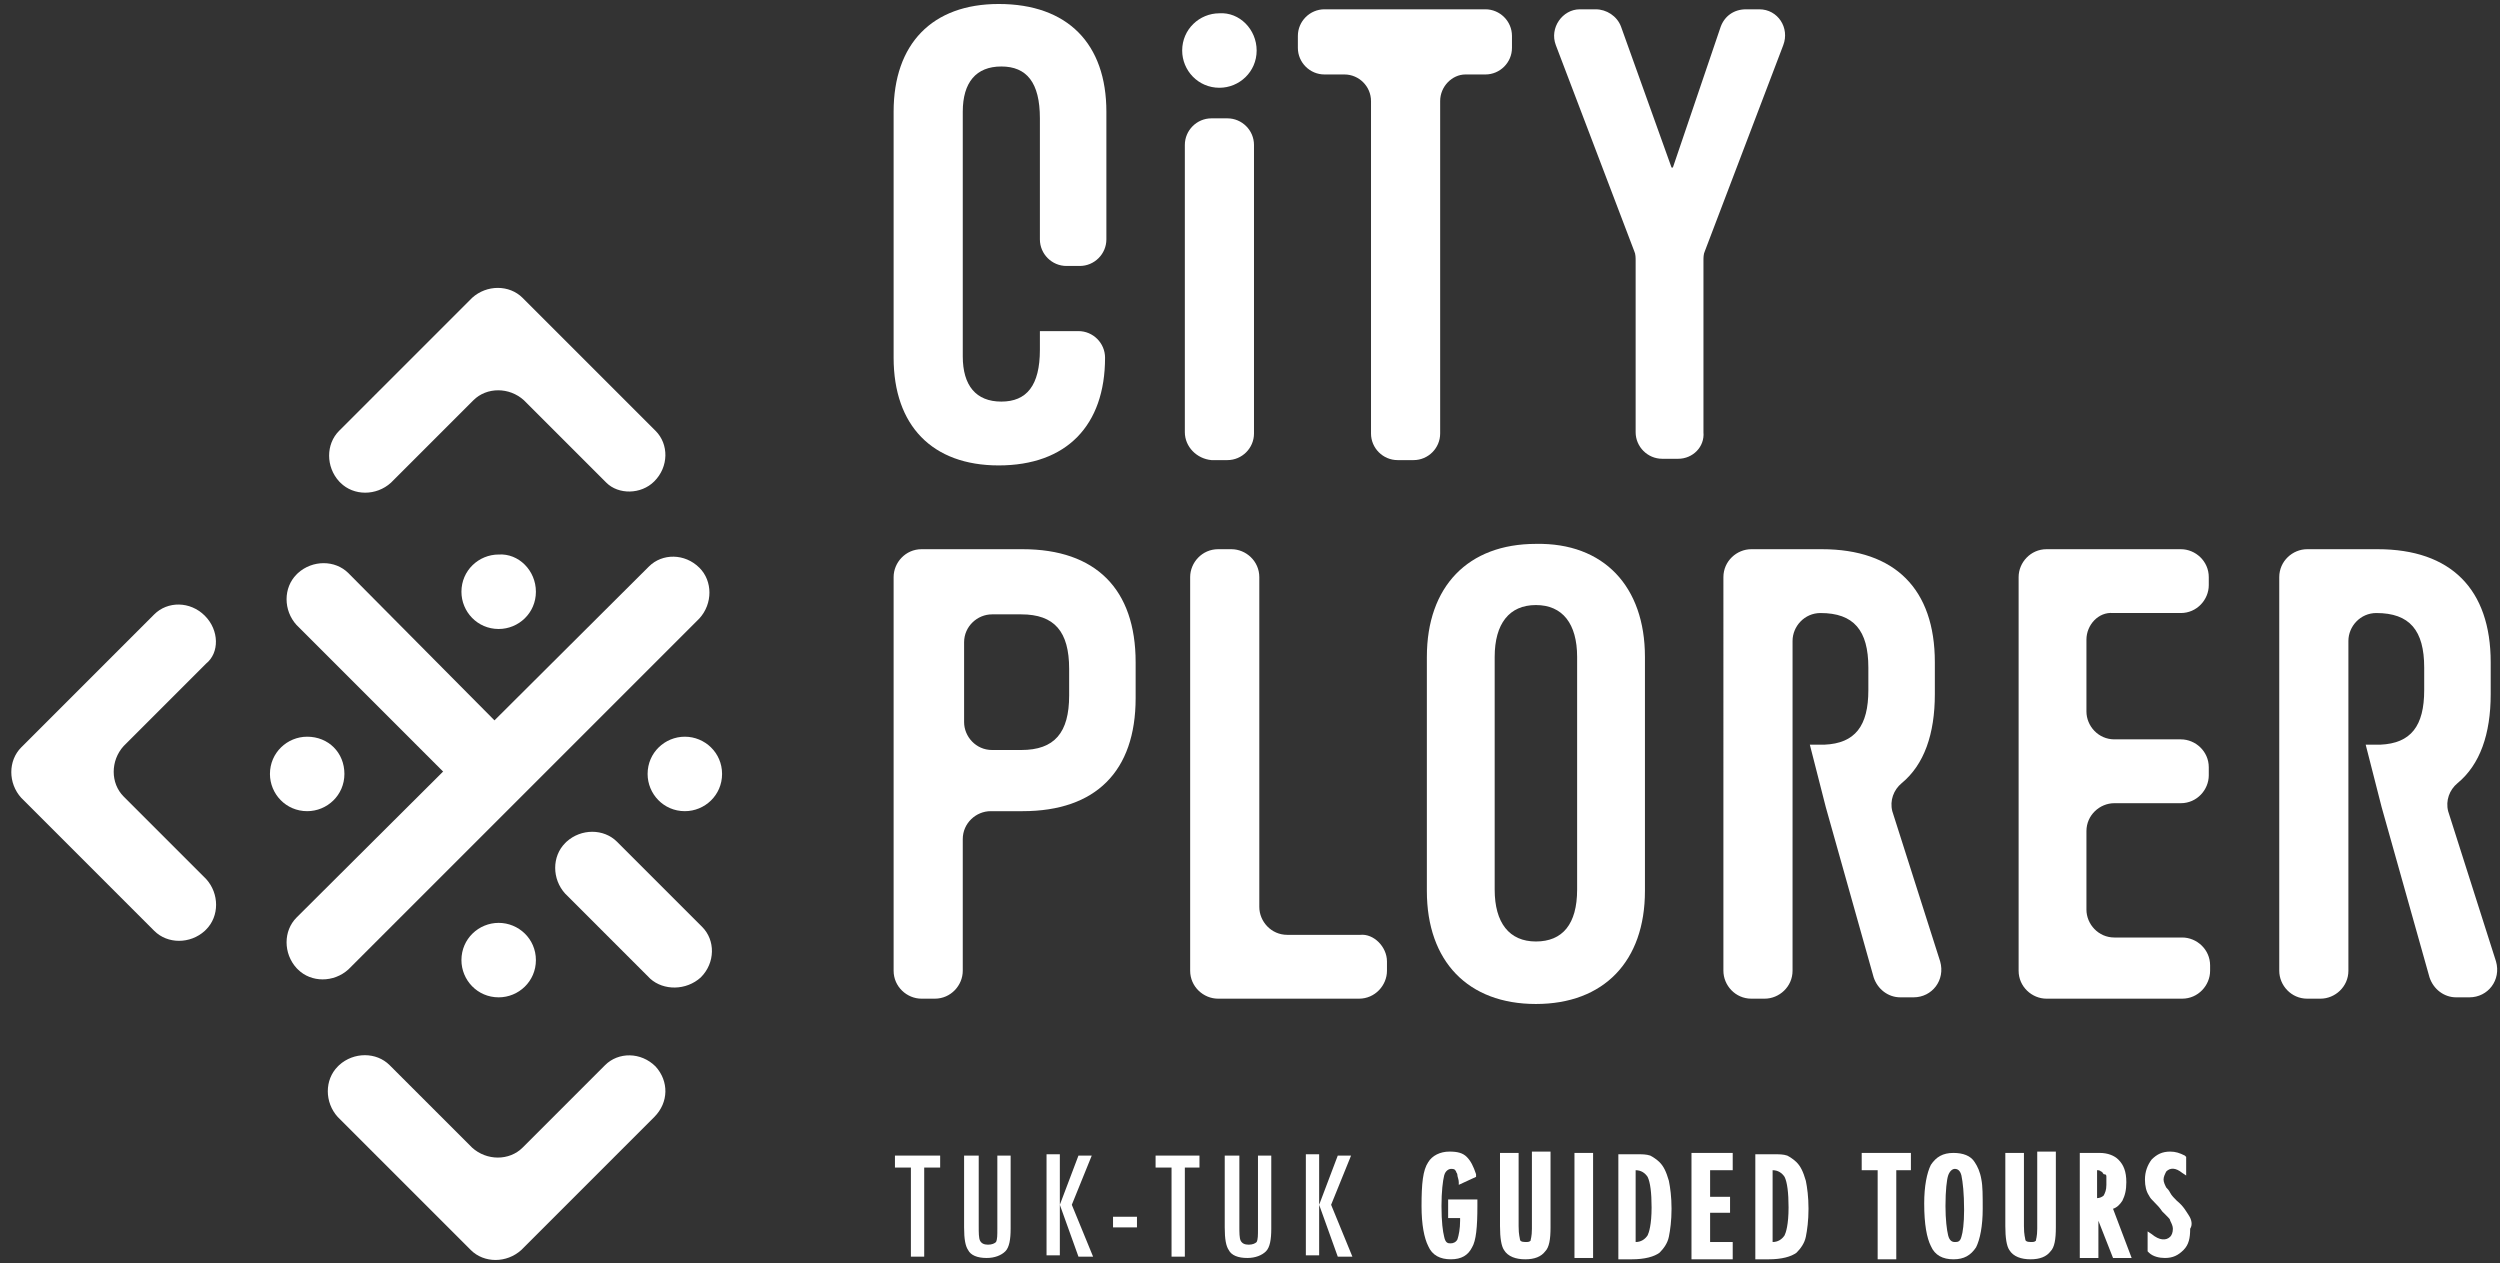
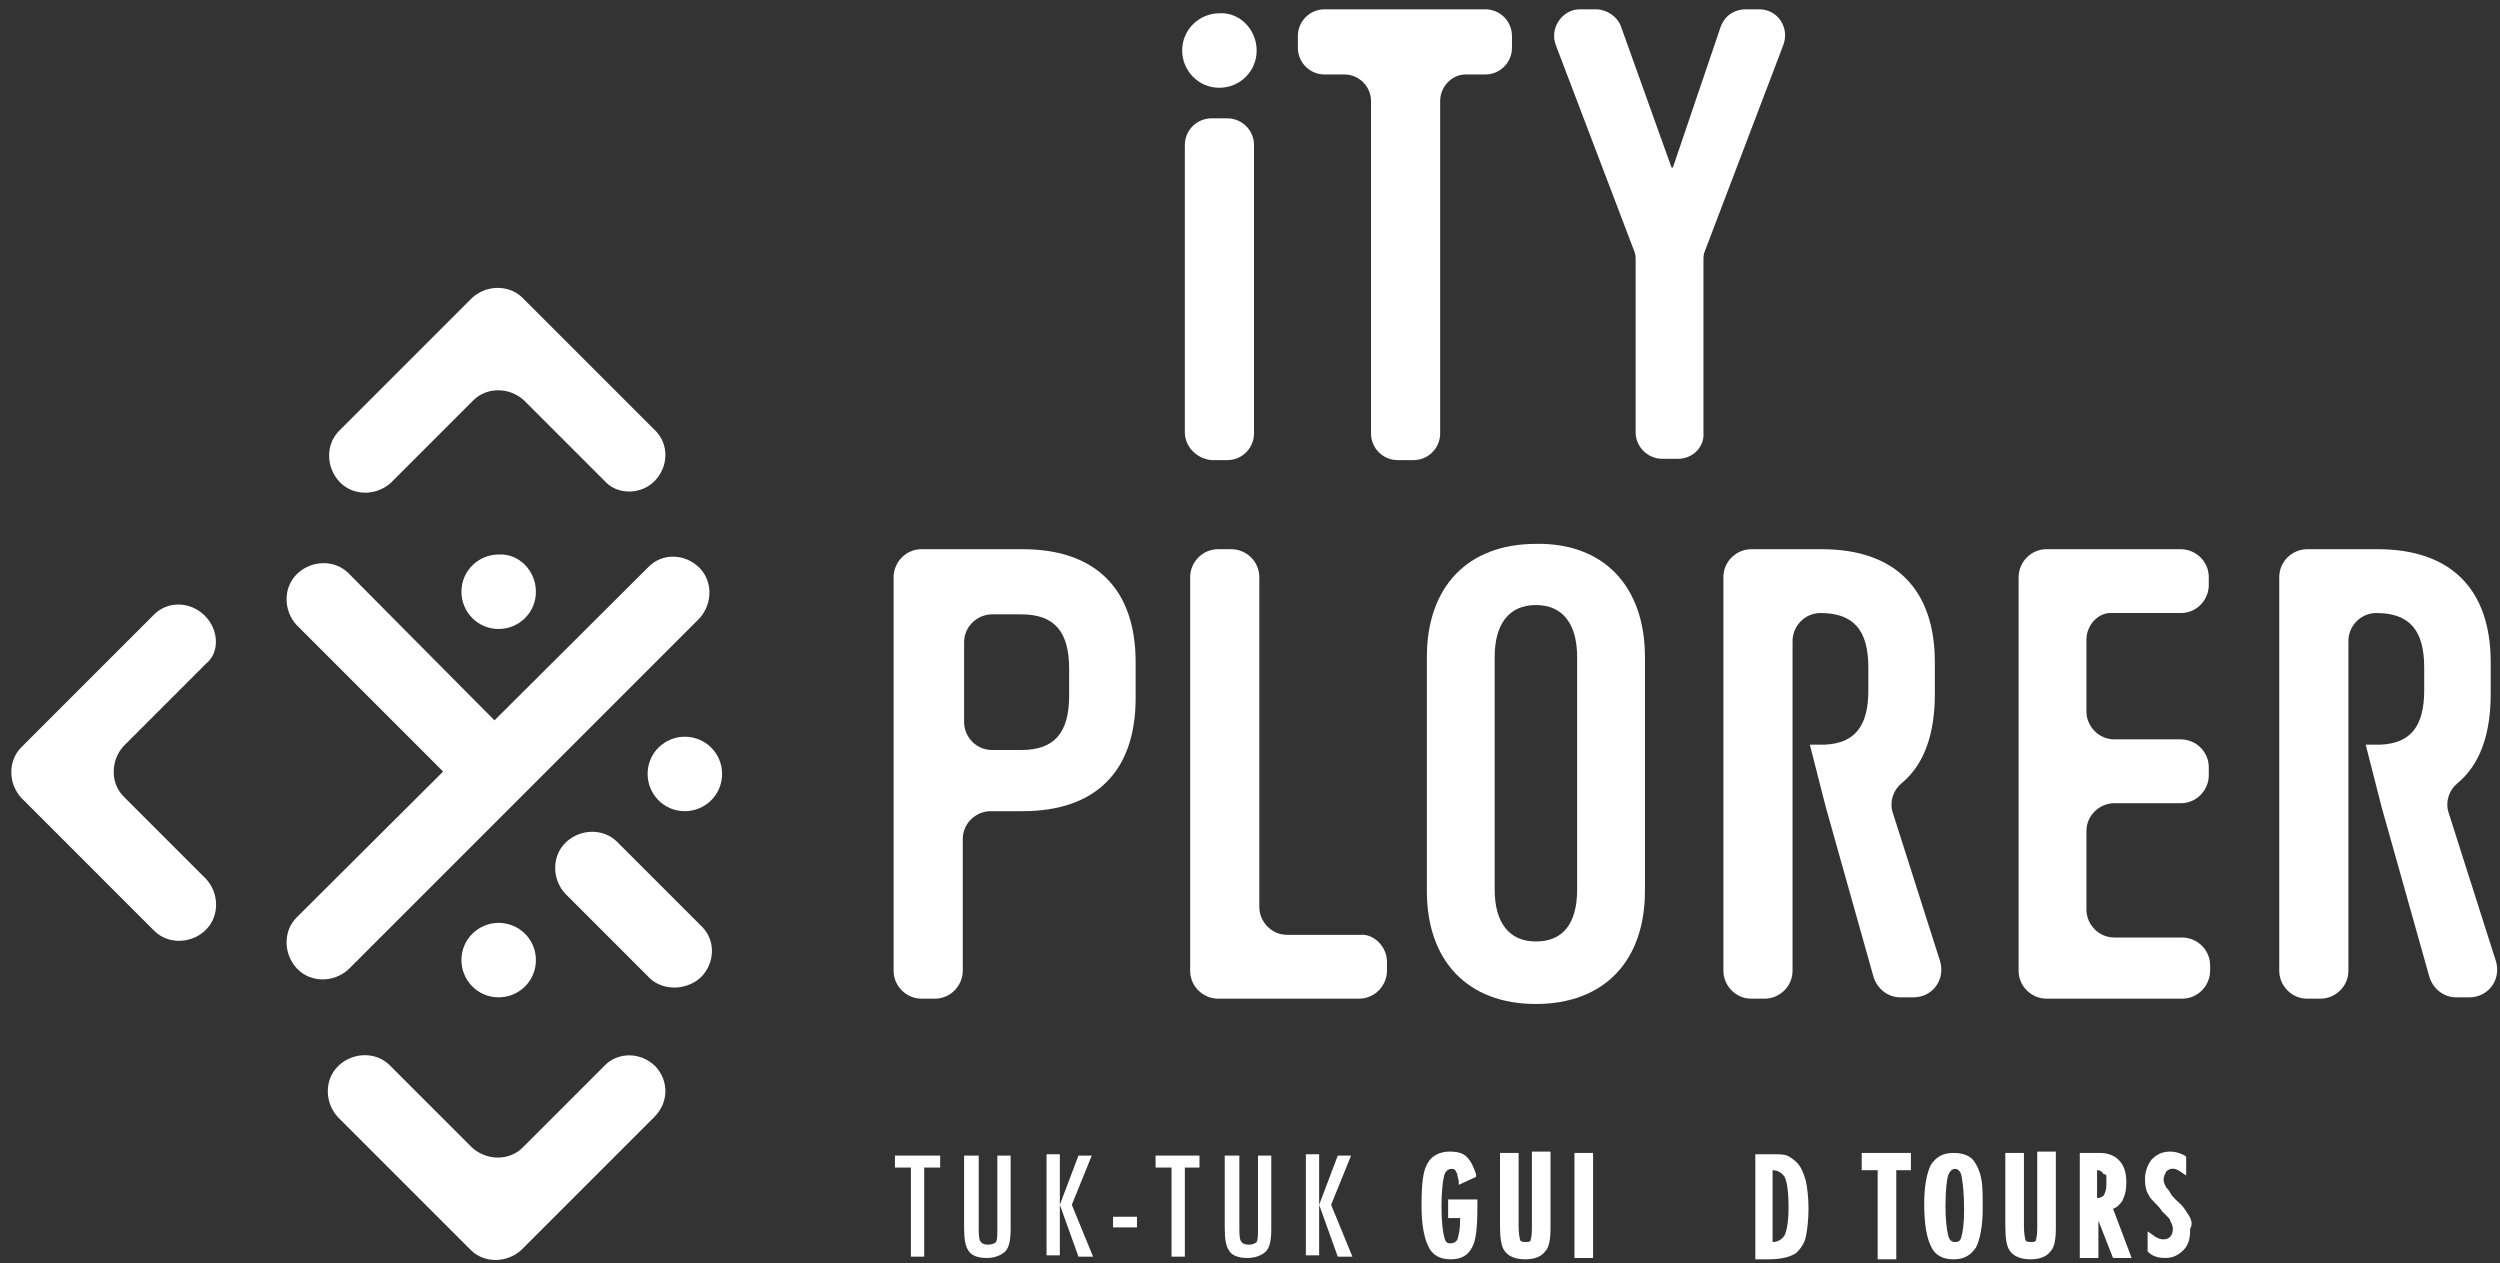
<svg xmlns="http://www.w3.org/2000/svg" version="1.1" id="Layer_1" x="0px" y="0px" viewBox="0 0 188 95" style="enable-background:new 0 0 188 95;" xml:space="preserve">
  <rect x="0" y="0" width="188" height="95" fill="#333333" stroke="none" />
  <style type="text/css">
	.st0{fill:#FFFFFF;}
</style>
  <g>
    <g>
      <path class="st0" d="M40.3,72.2c0,1.6-1.3,2.8-2.8,2.8c-1.6,0-2.8-1.3-2.8-2.8c0-1.6,1.3-2.8,2.8-2.8C39,69.4,40.3,70.6,40.3,72.2    " />
      <path class="st0" d="M40.3,44.5c0,1.6-1.3,2.8-2.8,2.8c-1.6,0-2.8-1.3-2.8-2.8c0-1.6,1.3-2.8,2.8-2.8C39,41.6,40.3,42.9,40.3,44.5    " />
      <path class="st0" d="M94.5,3.8c0,1.6-1.3,2.8-2.8,2.8c-1.6,0-2.8-1.3-2.8-2.8c0-1.6,1.3-2.8,2.8-2.8C93.2,0.9,94.5,2.2,94.5,3.8" />
      <path class="st0" d="M54.3,58.2c0,1.6-1.3,2.8-2.8,2.8c-1.6,0-2.8-1.3-2.8-2.8c0-1.6,1.3-2.8,2.8-2.8C53,55.4,54.3,56.6,54.3,58.2    " />
-       <path class="st0" d="M25.9,58.2c0,1.6-1.3,2.8-2.8,2.8c-1.6,0-2.8-1.3-2.8-2.8c0-1.6,1.3-2.8,2.8-2.8    C24.7,55.4,25.9,56.6,25.9,58.2" />
-       <path class="st0" d="M83.2,8.4V18c0,1.1-0.9,2-2,2h-1c-1.1,0-2-0.9-2-2V8.9c0-2.7-1-3.9-2.9-3.9c-1.9,0-2.9,1.2-2.9,3.4v18.4    c0,2.2,1,3.4,2.9,3.4c1.9,0,2.9-1.2,2.9-3.9v-1.4h2.9c1.1,0,2,0.9,2,2c0,5.1-2.9,8.1-8,8.1c-5,0-7.9-3-7.9-8.1V8.4    c0-5.1,2.9-8.1,7.9-8.1C80.3,0.3,83.2,3.3,83.2,8.4" />
      <path class="st0" d="M89.1,32.5V10.9c0-1.1,0.9-2,2-2h1.2c1.1,0,2,0.9,2,2v21.7c0,1.1-0.9,2-2,2h-1.2C90,34.5,89.1,33.6,89.1,32.5    " />
      <path class="st0" d="M108.3,7.6v25c0,1.1-0.9,2-2,2h-1.2c-1.1,0-2-0.9-2-2v-25c0-1.1-0.9-2-2-2h-1.5c-1.1,0-2-0.9-2-2V2.7    c0-1.1,0.9-2,2-2h12.1c1.1,0,2,0.9,2,2v0.9c0,1.1-0.9,2-2,2h-1.5C109.2,5.6,108.3,6.5,108.3,7.6" />
      <path class="st0" d="M126.2,34.5H125c-1.1,0-2-0.9-2-2V19.6c0-0.2,0-0.5-0.1-0.7L117,3.4c-0.5-1.3,0.5-2.7,1.8-2.7h1.2    c0.8,0,1.6,0.5,1.9,1.3l3.8,10.6h0.1l3.6-10.6c0.3-0.8,1-1.3,1.9-1.3h1c1.4,0,2.3,1.4,1.8,2.7l-5.9,15.5c-0.1,0.2-0.1,0.5-0.1,0.7    v12.9C128.2,33.6,127.3,34.5,126.2,34.5" />
      <path class="st0" d="M72.5,54.3c0,1.1,0.9,2.1,2.1,2.1h2.2c2.5,0,3.6-1.3,3.6-4.1v-2c0-2.8-1.1-4.1-3.6-4.1h-2.2    c-1.1,0-2.1,0.9-2.1,2.1V54.3z M76.9,41.3c5.5,0,8.5,3,8.5,8.5v2.7c0,5.5-3,8.5-8.5,8.5h-2.4c-1.1,0-2.1,0.9-2.1,2.1V73    c0,1.1-0.9,2.1-2.1,2.1h-1c-1.1,0-2.1-0.9-2.1-2.1V43.4c0-1.1,0.9-2.1,2.1-2.1H76.9z" />
      <path class="st0" d="M104.3,72.3V73c0,1.1-0.9,2.1-2.1,2.1H91.6c-1.1,0-2.1-0.9-2.1-2.1V43.4c0-1.1,0.9-2.1,2.1-2.1h1    c1.1,0,2.1,0.9,2.1,2.1v24.8c0,1.1,0.9,2.1,2.1,2.1h5.5C103.3,70.2,104.3,71.2,104.3,72.3" />
      <path class="st0" d="M112.4,49.4v17.5c0,2.5,1.1,3.9,3.1,3.9c2,0,3.1-1.3,3.1-3.9V49.4c0-2.5-1.1-3.9-3.1-3.9    C113.5,45.5,112.4,46.9,112.4,49.4 M123.7,49.4V67c0,5.3-3.1,8.5-8.2,8.5c-5.1,0-8.2-3.2-8.2-8.5V49.4c0-5.3,3.1-8.5,8.2-8.5    C120.6,40.8,123.7,44.1,123.7,49.4" />
      <path class="st0" d="M156.9,48.1v5.4c0,1.1,0.9,2.1,2.1,2.1h5c1.1,0,2.1,0.9,2.1,2.1v0.6c0,1.1-0.9,2.1-2.1,2.1h-5    c-1.1,0-2.1,0.9-2.1,2.1v5.9c0,1.1,0.9,2.1,2.1,2.1h5.1c1.1,0,2.1,0.9,2.1,2.1V73c0,1.1-0.9,2.1-2.1,2.1h-10.2    c-1.1,0-2.1-0.9-2.1-2.1V43.4c0-1.1,0.9-2.1,2.1-2.1H164c1.1,0,2.1,0.9,2.1,2.1V44c0,1.1-0.9,2.1-2.1,2.1h-5.1    C157.8,46,156.9,47,156.9,48.1" />
      <path class="st0" d="M142.3,61c-0.2-0.8,0.1-1.6,0.7-2.1c1.7-1.4,2.5-3.7,2.5-6.7v-2.4c0-5.5-3-8.5-8.5-8.5h-5.3    c-1.1,0-2.1,0.9-2.1,2.1V73c0,1.1,0.9,2.1,2.1,2.1h1c1.1,0,2.1-0.9,2.1-2.1V62.9v-2.1v-4.7v-0.9v-7c0-1.1,0.9-2.1,2.1-2.1    c2.5,0,3.6,1.3,3.6,4.1v1.7c0,2.7-1,4-3.3,4.1l-1.1,0l1.2,4.7l3.6,12.8c0.3,0.9,1.1,1.5,2,1.5h1c1.4,0,2.4-1.3,2-2.7L142.3,61z" />
      <path class="st0" d="M184.1,61c-0.2-0.8,0.1-1.6,0.7-2.1c1.7-1.4,2.5-3.7,2.5-6.7v-2.4c0-5.5-3-8.5-8.5-8.5h-5.3    c-1.1,0-2.1,0.9-2.1,2.1V73c0,1.1,0.9,2.1,2.1,2.1h1c1.1,0,2.1-0.9,2.1-2.1V62.9v-2.1v-4.7v-0.9v-7c0-1.1,0.9-2.1,2.1-2.1    c2.5,0,3.6,1.3,3.6,4.1v1.7c0,2.7-1,4-3.3,4.1l-1.1,0l1.2,4.7l3.6,12.8c0.3,0.9,1.1,1.5,2,1.5h1c1.4,0,2.4-1.3,2-2.7L184.1,61z" />
      <path class="st0" d="M52.6,42.7L52.6,42.7c-1.1-1.1-2.8-1.1-3.8-0.1L22.3,69c-1,1-1,2.7,0,3.8l0.1,0.1c1,1,2.7,1,3.8,0l26.4-26.4    C53.6,45.4,53.6,43.7,52.6,42.7" />
      <path class="st0" d="M38.8,59.7L38.8,59.7c1.1-1.1,1.1-2.8,0.1-3.8L26.2,43.1c-1-1-2.7-1-3.8,0l-0.1,0.1c-1,1-1,2.7,0,3.8    l12.7,12.7C36.1,60.7,37.8,60.7,38.8,59.7" />
      <path class="st0" d="M52.7,73.5L52.7,73.5c1.1-1.1,1.1-2.8,0.1-3.8l-6.4-6.4c-1-1-2.7-1-3.8,0l-0.1,0.1c-1,1-1,2.7,0,3.8l6.4,6.4    C49.9,74.5,51.6,74.5,52.7,73.5" />
      <path class="st0" d="M49.3,80.2L49.3,80.2c-1.1-1.1-2.8-1.1-3.8-0.1l-6.2,6.2c-1,1-2.7,1-3.8,0l-6.2-6.2c-1-1-2.7-1-3.8,0    l-0.1,0.1c-1,1-1,2.7,0,3.8l10,10c1,1,2.7,1,3.8,0l10-10C50.3,82.9,50.3,81.3,49.3,80.2" />
      <path class="st0" d="M15.4,46.3L15.4,46.3c-1.1-1.1-2.8-1.1-3.8-0.1l-10,10c-1,1-1,2.7,0,3.8l10,10c1,1,2.7,1,3.8,0l0.1-0.1    c1-1,1-2.7,0-3.8l-6.2-6.2c-1-1-1-2.7,0-3.8l6.2-6.2C16.5,49.1,16.5,47.4,15.4,46.3" />
      <path class="st0" d="M49.2,36.2L49.2,36.2c1.1-1.1,1.1-2.8,0.1-3.8l-10-10c-1-1-2.7-1-3.8,0l-10,10c-1,1-1,2.7,0,3.8l0.1,0.1    c1,1,2.7,1,3.8,0l6.2-6.2c1-1,2.7-1,3.8,0l6.2,6.2C46.5,37.2,48.2,37.2,49.2,36.2" />
    </g>
    <polygon class="st0" points="67.3,86.9 67.3,87.8 68.5,87.8 68.5,94.5 69.5,94.5 69.5,87.8 70.7,87.8 70.7,86.9  " />
    <g>
      <path class="st0" d="M72.6,86.9h1v5.3c0,0.5,0,0.9,0.1,1.1c0.1,0.2,0.3,0.3,0.6,0.3c0.3,0,0.5-0.1,0.6-0.2c0.1-0.2,0.1-0.5,0.1-1    v-5.5h1v5.5c0,0.8-0.1,1.4-0.4,1.7c-0.3,0.3-0.8,0.5-1.4,0.5c-0.7,0-1.2-0.2-1.4-0.6c-0.2-0.3-0.3-0.8-0.3-1.7V86.9z" />
    </g>
    <path class="st0" d="M78.7,86.9v7.5h1v-3.9v-3.7H78.7z M81.1,86.9l-1.4,3.7l1.4,3.9h1.1l-1.6-3.9l1.5-3.7H81.1z" />
    <rect x="83.7" y="91.5" class="st0" width="1.8" height="0.8" />
    <polygon class="st0" points="86.9,86.9 86.9,87.8 88.1,87.8 88.1,94.5 89.1,94.5 89.1,87.8 90.2,87.8 90.2,86.9  " />
    <g>
      <path class="st0" d="M92.2,86.9h1v5.3c0,0.5,0,0.9,0.1,1.1c0.1,0.2,0.3,0.3,0.6,0.3c0.3,0,0.5-0.1,0.6-0.2c0.1-0.2,0.1-0.5,0.1-1    v-5.5h1v5.5c0,0.8-0.1,1.4-0.4,1.7c-0.3,0.3-0.8,0.5-1.4,0.5c-0.7,0-1.2-0.2-1.4-0.6c-0.2-0.3-0.3-0.8-0.3-1.7V86.9z" />
    </g>
    <path class="st0" d="M98.2,86.9v7.5h1v-3.9v-3.7H98.2z M100.6,86.9l-1.4,3.7l1.4,3.9h1.1l-1.6-3.9l1.5-3.7H100.6z" />
    <g>
      <path class="st0" d="M108.9,91.6h0.9v0.2c0,0.6-0.1,1.1-0.2,1.4c-0.1,0.2-0.3,0.3-0.5,0.3c-0.2,0-0.4,0-0.5-0.5    c-0.1-0.4-0.2-1.1-0.2-2.3c0-1.1,0.1-1.9,0.2-2.3c0.1-0.4,0.4-0.5,0.5-0.5c0.2,0,0.3,0,0.4,0.2c0,0.1,0.1,0.1,0.1,0.3    c0,0.1,0.1,0.3,0.1,0.5l0,0.2l1.3-0.6l0-0.2c-0.2-0.6-0.4-1-0.7-1.3c-0.3-0.3-0.7-0.4-1.3-0.4c-0.7,0-1.3,0.3-1.6,0.8    c-0.4,0.6-0.5,1.6-0.5,3.3c0,1.4,0.2,2.4,0.5,3c0.3,0.7,0.9,1,1.7,1c0.8,0,1.3-0.3,1.6-0.9c0.3-0.5,0.4-1.5,0.4-3.1v-0.5h-2.2    V91.6z" />
      <path class="st0" d="M115.2,92.4c0,0.6-0.1,0.8-0.1,0.9c-0.1,0.1-0.2,0.1-0.4,0.1c-0.3,0-0.4-0.1-0.4-0.2c0-0.1-0.1-0.3-0.1-1    v-5.5h-1.4v5.5c0,0.9,0.1,1.5,0.3,1.8c0.3,0.5,0.9,0.7,1.6,0.7c0.7,0,1.2-0.2,1.5-0.6c0.3-0.3,0.4-0.9,0.4-1.8v-5.7h-1.4V92.4z" />
    </g>
    <rect x="118.4" y="86.7" class="st0" width="1.4" height="7.9" />
    <g>
-       <path class="st0" d="M123,93.4V88c0.4,0,0.7,0.2,0.9,0.5c0.2,0.4,0.3,1.2,0.3,2.3c0,1.3-0.2,1.9-0.3,2.1    C123.7,93.2,123.4,93.4,123,93.4 M124.8,87.4c-0.2-0.2-0.5-0.4-0.7-0.5c-0.3-0.1-0.6-0.1-1-0.1h-1.4v7.9h1c1,0,1.7-0.2,2.1-0.5    c0.3-0.3,0.6-0.7,0.7-1.2c0.1-0.5,0.2-1.2,0.2-2.1c0-0.9-0.1-1.6-0.2-2.1C125.3,88.1,125.1,87.7,124.8,87.4" />
-     </g>
-     <polygon class="st0" points="127.2,86.7 127.2,94.7 130.3,94.7 130.3,93.4 128.6,93.4 128.6,91.2 130.1,91.2 130.1,90 128.6,90    128.6,88 130.3,88 130.3,86.7  " />
+       </g>
    <g>
      <path class="st0" d="M133.3,93.4V88c0.4,0,0.7,0.2,0.9,0.5c0.2,0.4,0.3,1.2,0.3,2.3c0,1.3-0.2,1.9-0.3,2.1    C134,93.2,133.7,93.4,133.3,93.4 M135.1,87.4c-0.2-0.2-0.5-0.4-0.7-0.5c-0.3-0.1-0.6-0.1-1-0.1h-1.4v7.9h1c1,0,1.7-0.2,2.1-0.5    c0.3-0.3,0.6-0.7,0.7-1.2c0.1-0.5,0.2-1.2,0.2-2.1c0-0.9-0.1-1.6-0.2-2.1C135.6,88.1,135.4,87.7,135.1,87.4" />
    </g>
    <polygon class="st0" points="140,86.7 140,88 141.2,88 141.2,94.7 142.6,94.7 142.6,88 143.7,88 143.7,86.7  " />
    <g>
      <path class="st0" d="M147.7,91c0,1-0.1,1.7-0.2,2c-0.1,0.4-0.3,0.4-0.5,0.4c-0.2,0-0.4-0.1-0.5-0.5c-0.1-0.4-0.2-1.2-0.2-2.2    c0-1.2,0.1-2,0.2-2.3c0.1-0.3,0.3-0.5,0.5-0.5c0.2,0,0.4,0.1,0.5,0.5C147.6,88.9,147.7,89.7,147.7,91 M148.5,87.4    c-0.3-0.5-0.9-0.7-1.6-0.7c-0.8,0-1.3,0.3-1.7,0.9c-0.3,0.6-0.5,1.6-0.5,2.9c0,1.6,0.2,2.6,0.5,3.2c0.3,0.7,0.9,1,1.7,1    c0.8,0,1.3-0.3,1.7-0.9c0.3-0.6,0.5-1.6,0.5-2.9c0-1,0-1.7-0.1-2.2C148.9,88.1,148.7,87.7,148.5,87.4" />
      <path class="st0" d="M153.2,92.4c0,0.6-0.1,0.8-0.1,0.9c-0.1,0.1-0.2,0.1-0.4,0.1c-0.3,0-0.4-0.1-0.4-0.2c0-0.1-0.1-0.3-0.1-1    v-5.5h-1.4v5.5c0,0.9,0.1,1.5,0.3,1.8c0.3,0.5,0.9,0.7,1.6,0.7c0.7,0,1.2-0.2,1.5-0.6c0.3-0.3,0.4-0.9,0.4-1.8v-5.7h-1.4V92.4z" />
      <path class="st0" d="M158.4,88.5c0,0.2,0,0.3,0,0.6c0,0.4-0.1,0.6-0.2,0.8c-0.1,0.1-0.3,0.2-0.5,0.2V88c0.1,0,0.2,0,0.3,0.1    c0.1,0,0.1,0.1,0.2,0.2C158.4,88.3,158.4,88.4,158.4,88.5 M159.6,90.3c0.2-0.4,0.3-0.8,0.3-1.4c0-0.8-0.2-1.3-0.6-1.7    c-0.3-0.3-0.8-0.5-1.4-0.5h-1.5v7.9h1.4v-2.8l1.1,2.8h1.4l-1.4-3.7C159.2,90.8,159.4,90.6,159.6,90.3" />
      <path class="st0" d="M164.6,91.4c-0.2-0.3-0.4-0.7-0.9-1.1c-0.2-0.2-0.4-0.4-0.5-0.6c-0.1-0.2-0.2-0.3-0.3-0.4    c-0.1-0.2-0.2-0.4-0.2-0.6c0-0.2,0.1-0.4,0.2-0.6c0.3-0.3,0.7-0.3,1.2,0.1l0.3,0.2V87l-0.1-0.1c-0.4-0.2-0.7-0.3-1.1-0.3    c-0.6,0-1,0.2-1.4,0.6c-0.3,0.4-0.5,0.9-0.5,1.5c0,0.5,0.1,0.9,0.3,1.2c0.1,0.2,0.2,0.3,0.4,0.5c0.2,0.2,0.4,0.4,0.6,0.7    c0.2,0.2,0.3,0.3,0.4,0.4c0.1,0.1,0.2,0.2,0.2,0.3c0.1,0.2,0.2,0.4,0.2,0.6c0,0.3-0.1,0.5-0.2,0.6c-0.3,0.3-0.8,0.3-1.4-0.2    l-0.3-0.2v1.5l0.1,0.1c0.3,0.3,0.8,0.4,1.2,0.4c0.6,0,1-0.2,1.4-0.6c0.4-0.4,0.5-0.9,0.5-1.6C164.9,92.1,164.8,91.7,164.6,91.4" />
    </g>
  </g>
</svg>